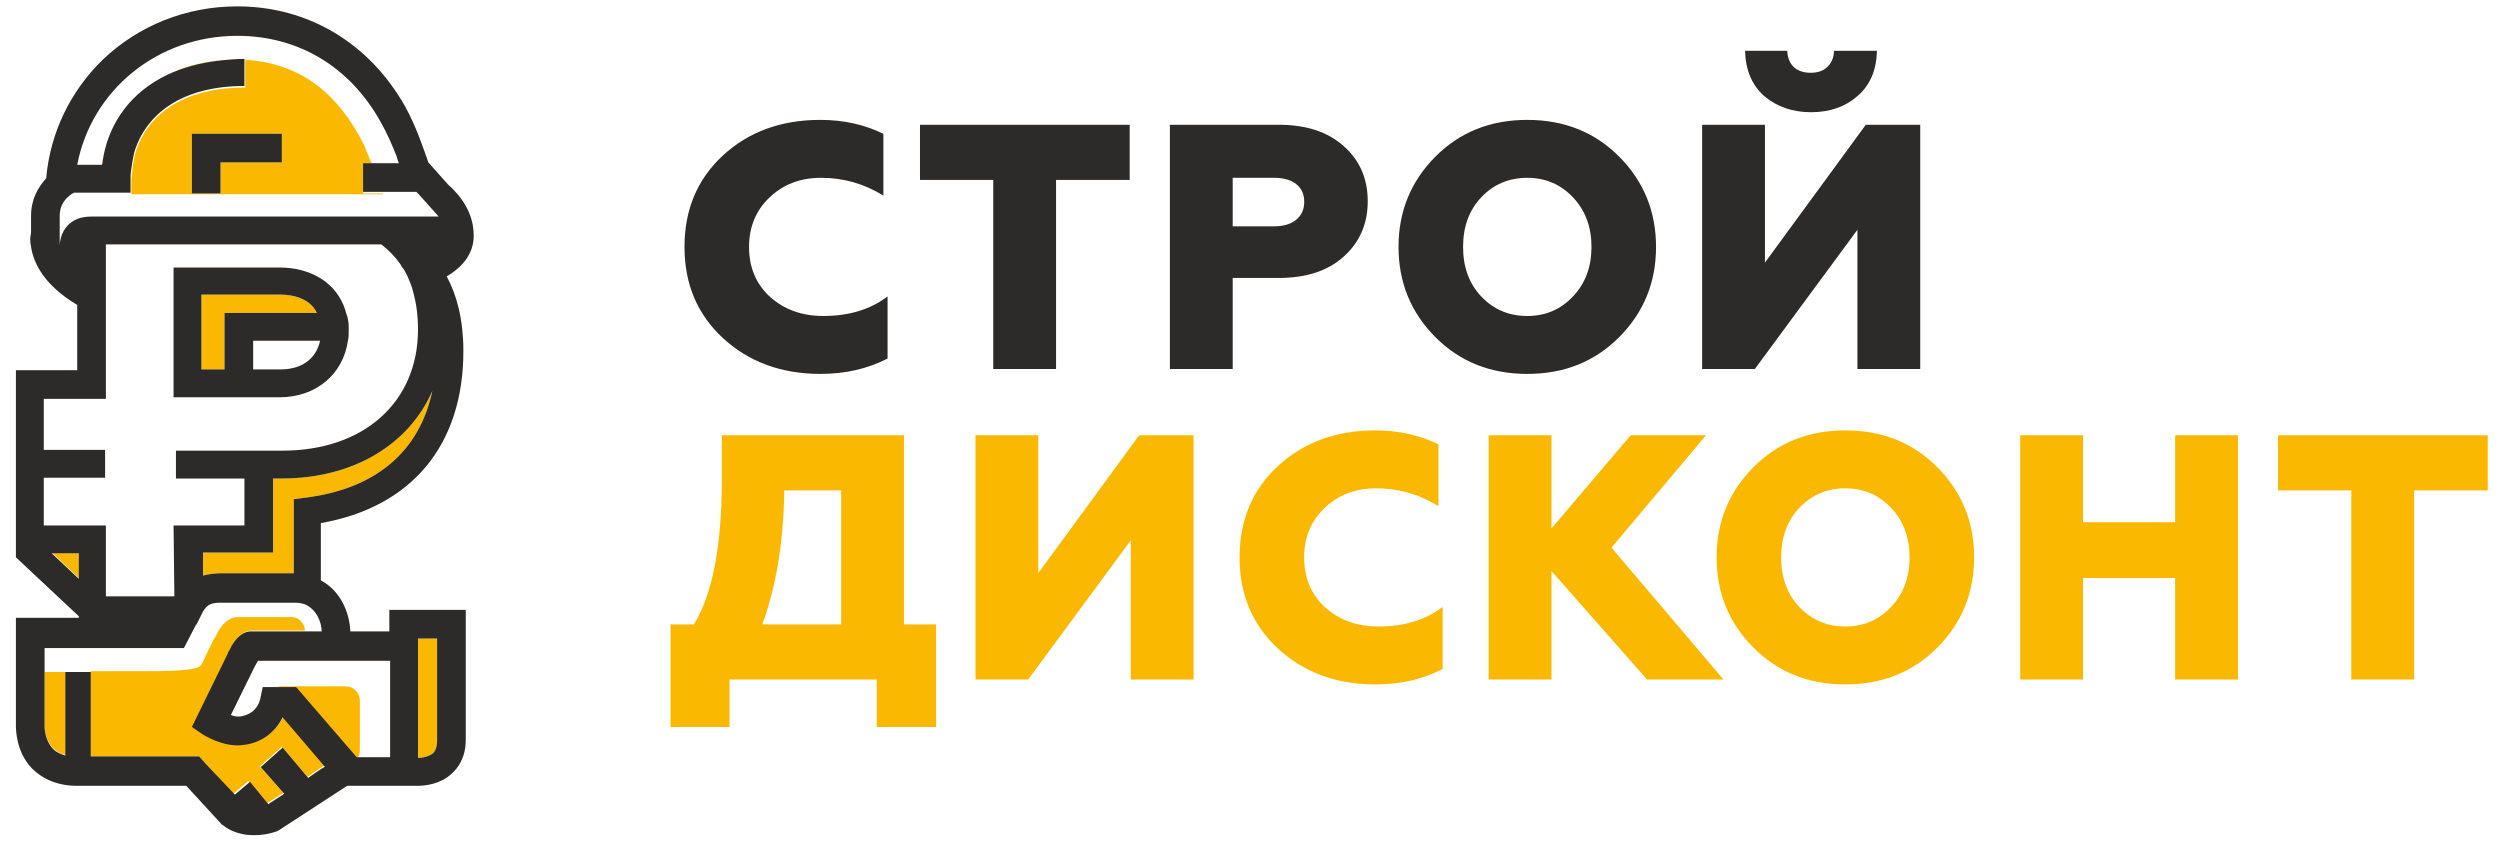
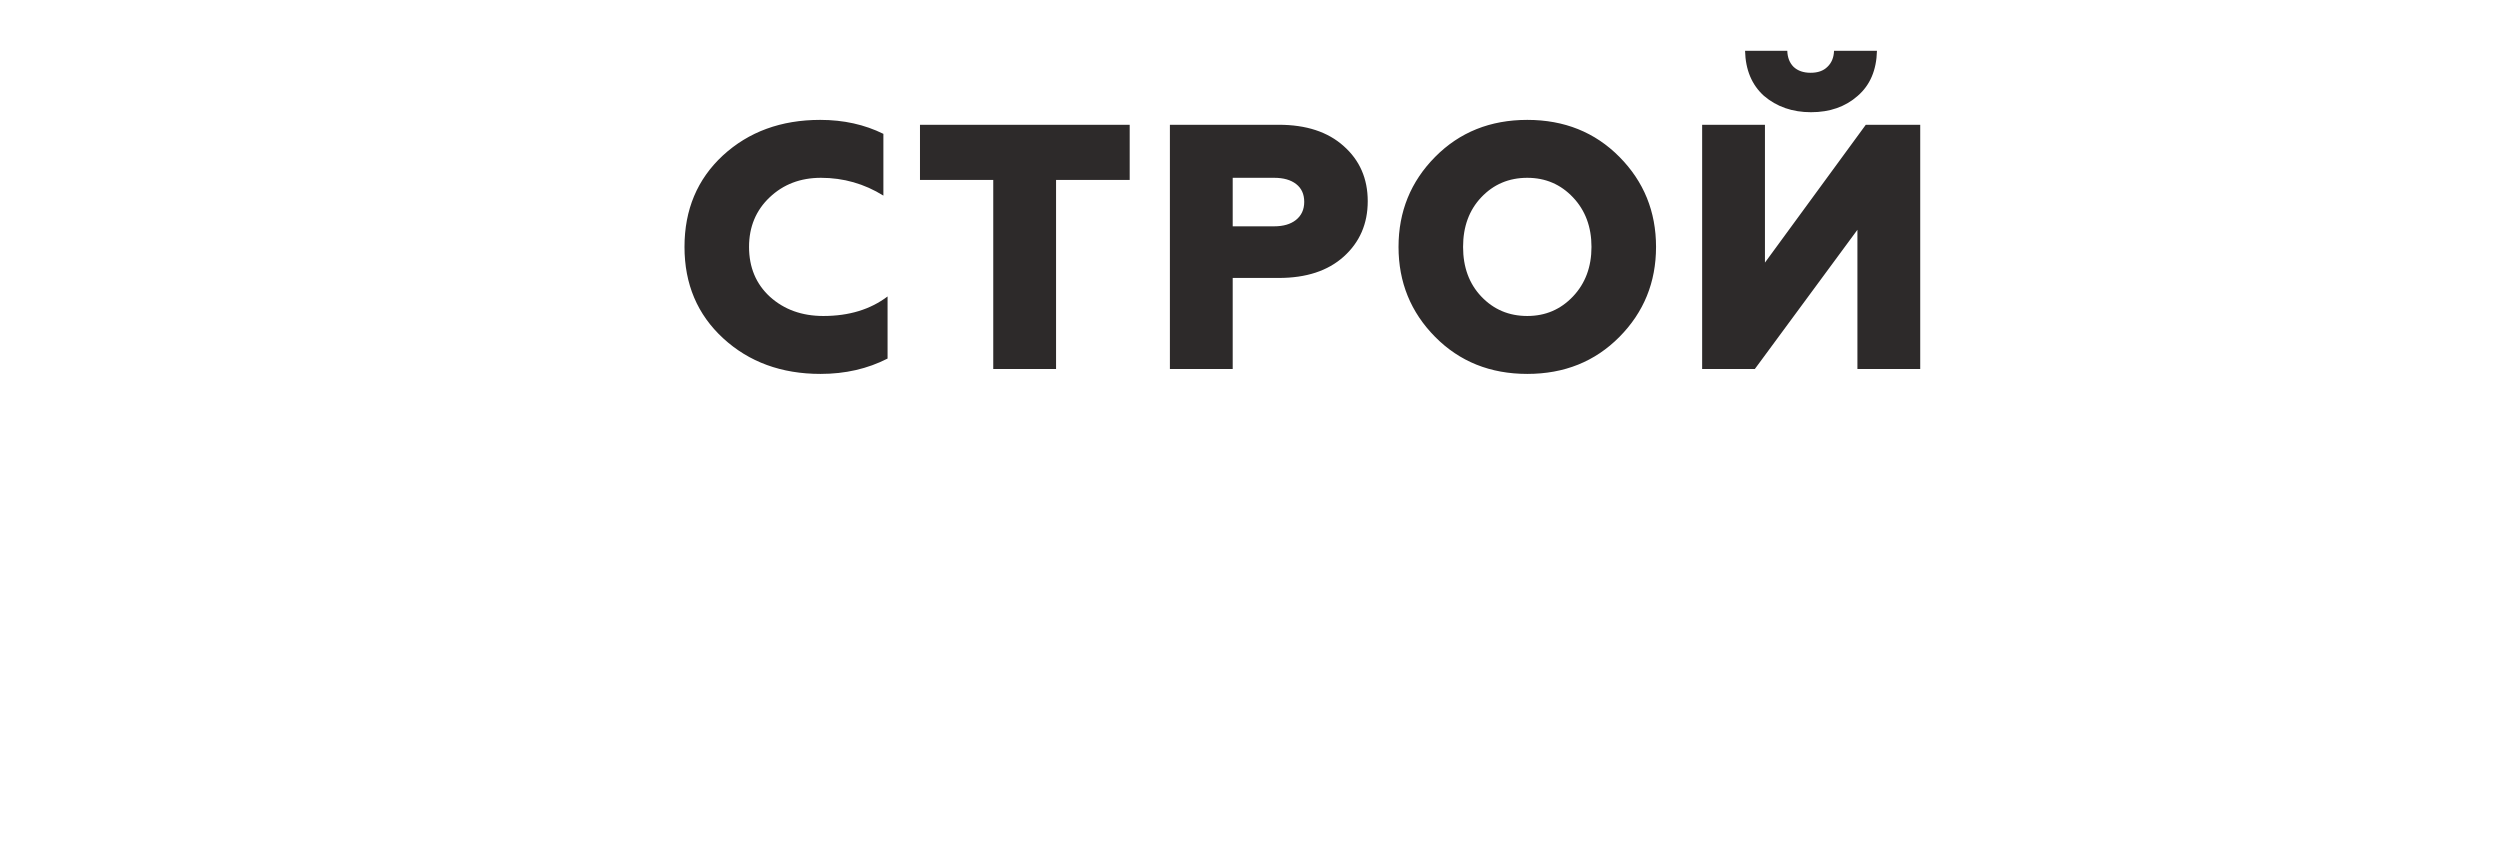
<svg xmlns="http://www.w3.org/2000/svg" width="243" height="82" viewBox="0 0 243 82" fill="none">
  <path d="M79.76 36.344C75.961 36.344 72.807 35.191 70.297 32.885C67.787 30.578 66.533 27.616 66.533 23.999C66.533 20.381 67.776 17.419 70.263 15.113C72.773 12.806 75.927 11.653 79.726 11.653C81.987 11.653 84.033 12.105 85.865 13.01V19.013C84.011 17.86 81.987 17.283 79.794 17.283C77.804 17.283 76.142 17.916 74.808 19.183C73.474 20.449 72.807 22.054 72.807 23.999C72.807 25.988 73.485 27.605 74.842 28.849C76.221 30.092 77.951 30.714 80.031 30.714C82.519 30.714 84.599 30.081 86.272 28.815V34.852C84.327 35.847 82.157 36.344 79.76 36.344ZM102.649 35.869H96.544V17.487H89.422V12.128H109.806V17.487H102.649V35.869ZM119.819 35.869H113.714V12.128H124.296C126.964 12.128 129.066 12.818 130.604 14.197C132.164 15.576 132.944 17.362 132.944 19.556C132.944 21.749 132.164 23.547 130.604 24.948C129.066 26.328 126.964 27.017 124.296 27.017H119.819V35.869ZM119.819 17.283V21.998H123.855C124.737 21.998 125.437 21.794 125.957 21.387C126.5 20.957 126.771 20.37 126.771 19.623C126.771 18.877 126.511 18.301 125.991 17.894C125.471 17.487 124.759 17.283 123.855 17.283H119.819ZM143.975 28.815C145.173 30.081 146.665 30.714 148.452 30.714C150.215 30.714 151.696 30.081 152.895 28.815C154.093 27.549 154.692 25.943 154.692 23.999C154.692 22.054 154.093 20.449 152.895 19.183C151.696 17.916 150.215 17.283 148.452 17.283C146.665 17.283 145.173 17.916 143.975 19.183C142.799 20.426 142.211 22.032 142.211 23.999C142.211 25.966 142.799 27.571 143.975 28.815ZM157.406 32.749C155.032 35.146 152.047 36.344 148.452 36.344C144.857 36.344 141.872 35.146 139.498 32.749C137.124 30.352 135.937 27.436 135.937 23.999C135.937 20.562 137.124 17.645 139.498 15.248C141.872 12.851 144.857 11.653 148.452 11.653C152.047 11.653 155.032 12.851 157.406 15.248C159.78 17.645 160.967 20.562 160.967 23.999C160.967 27.436 159.78 30.352 157.406 32.749ZM170.569 35.869H165.448V12.128H171.553V25.525L181.355 12.128H186.646V35.869H180.541V22.337L170.569 35.869ZM169.62 4.938H173.724C173.746 5.593 173.95 6.113 174.334 6.498C174.741 6.882 175.295 7.074 175.996 7.074C176.697 7.074 177.24 6.882 177.624 6.498C178.031 6.113 178.246 5.593 178.268 4.938H182.44C182.395 6.814 181.773 8.273 180.575 9.313C179.376 10.376 177.861 10.907 176.03 10.907C174.221 10.907 172.695 10.376 171.451 9.313C170.275 8.25 169.665 6.792 169.62 4.938Z" fill="#2D2A2A" />
-   <path d="M70.908 70.664H65.176V60.692H67.448C69.257 57.753 70.162 53.05 70.162 46.583V42.309H87.866V60.692H90.986V70.664H85.221V66.051H70.908V70.664ZM74.096 60.692H81.761V47.668H76.233C76.165 52.643 75.453 56.984 74.096 60.692ZM99.94 66.051H94.819V42.309H100.924V55.706L110.725 42.309H116.016V66.051H109.911V52.518L99.94 66.051ZM133.713 66.526C129.915 66.526 126.761 65.373 124.251 63.066C121.741 60.76 120.486 57.798 120.486 54.18C120.486 50.562 121.73 47.6 124.217 45.294C126.727 42.988 129.881 41.835 133.68 41.835C135.941 41.835 137.987 42.287 139.818 43.191V49.194C137.964 48.041 135.941 47.465 133.747 47.465C131.758 47.465 130.096 48.098 128.762 49.364C127.428 50.63 126.761 52.236 126.761 54.18C126.761 56.17 127.439 57.787 128.796 59.03C130.175 60.274 131.905 60.896 133.985 60.896C136.472 60.896 138.552 60.263 140.225 58.996V65.033C138.281 66.028 136.11 66.526 133.713 66.526ZM150.803 66.051H144.698V42.309H150.803V51.365L158.502 42.309H165.828L156.637 53.23L167.524 66.051H160.096L150.803 55.503V66.051ZM174.893 58.996C176.091 60.263 177.584 60.896 179.37 60.896C181.134 60.896 182.615 60.263 183.813 58.996C185.011 57.73 185.611 56.125 185.611 54.18C185.611 52.236 185.011 50.63 183.813 49.364C182.615 48.098 181.134 47.465 179.37 47.465C177.584 47.465 176.091 48.098 174.893 49.364C173.717 50.608 173.129 52.213 173.129 54.18C173.129 56.147 173.717 57.753 174.893 58.996ZM188.324 62.931C185.95 65.327 182.965 66.526 179.37 66.526C175.775 66.526 172.79 65.327 170.416 62.931C168.042 60.534 166.855 57.617 166.855 54.18C166.855 50.743 168.042 47.827 170.416 45.43C172.79 43.033 175.775 41.835 179.37 41.835C182.965 41.835 185.95 43.033 188.324 45.43C190.698 47.827 191.885 50.743 191.885 54.18C191.885 57.617 190.698 60.534 188.324 62.931ZM202.471 66.051H196.366V42.309H202.471V50.755H211.425V42.309H217.53V66.051H211.425V56.181H202.471V66.051ZM234.651 66.051H228.547V47.668H221.424V42.309H241.808V47.668H234.651V66.051Z" fill="#FAB900" />
  <g clip-path="url(#clip0)">
-     <path d="M29.718 48.368L28.557 48.523V55.72H21.592C20.895 55.72 20.276 55.797 19.734 55.952V53.708H26.545V46.511H27.396C34.361 46.511 39.778 43.183 42.022 37.998C40.784 43.879 36.528 47.517 29.718 48.368Z" fill="#FAB900" />
    <path d="M5.108 53.785H7.662L7.739 56.261L5.108 53.785Z" fill="#FAB900" />
    <path d="M40.629 62.066H42.487V71.971C42.487 72.823 42.177 73.132 42.1 73.21C41.713 73.519 41.094 73.674 40.629 73.674V62.066Z" fill="#FAB900" />
    <path d="M21.824 35.908H19.58V28.634H27.164C28.944 28.634 30.259 29.253 30.801 30.414H21.824V35.908Z" fill="#FAB900" />
-     <path d="M16.329 7.275C17.799 6.578 19.502 6.114 21.436 5.882C19.502 6.036 17.799 6.501 16.329 7.275ZM27.55 77.079L25.306 74.525V74.448L27.395 72.59L29.098 74.603L29.872 75.531L31.11 74.68L31.574 74.37L27.55 69.65C26.776 71.197 25.383 72.204 23.526 72.358C21.746 72.513 19.966 71.43 19.734 71.275L18.728 70.578L22.21 63.459C22.288 63.381 22.288 63.304 22.365 63.149C22.442 62.994 22.52 62.84 22.597 62.685C23.448 61.292 24.222 61.292 24.532 61.292H29.64C29.64 61.292 29.64 61.292 29.64 61.214C29.562 60.518 29.02 59.976 28.324 59.976H23.139C21.746 59.976 21.049 61.679 20.895 61.988C20.895 61.988 20.895 62.066 20.817 62.066L20.508 62.685L20.276 63.149L19.656 64.465C19.424 64.929 18.96 65.239 14.239 65.239H8.822V73.519H19.347L20.121 74.37L22.675 77.156L24.145 75.918L25.925 78.085L27.55 77.079ZM26.931 66.786H28.711L34.592 73.597H34.825C34.902 73.442 34.979 73.21 34.979 72.977V68.102C34.979 67.328 34.36 66.709 33.586 66.709H27.163C27.086 66.709 27.008 66.786 26.931 66.786ZM4.333 70.578C4.333 70.578 4.333 71.894 5.185 72.745C5.494 73.055 5.881 73.287 6.346 73.364V65.316H4.333V70.578ZM10.06 15.633C10.06 15.478 10.138 15.323 10.138 15.168C10.06 15.323 10.06 15.478 9.983 15.633C9.983 15.71 9.905 15.865 9.905 15.942H10.06C10.06 15.865 10.06 15.787 10.06 15.633ZM35.289 18.651V15.865H36.14C36.14 15.787 36.063 15.787 36.063 15.71C35.831 15.245 35.676 14.781 35.444 14.239C35.289 13.93 35.134 13.62 34.979 13.311C32.193 8.281 28.479 6.114 23.835 5.804V8.513C17.489 8.513 14.317 11.376 13.233 14.626C13.078 15.091 13.001 15.555 12.924 16.019C12.846 16.484 12.846 16.948 12.769 17.412V17.49V18.883C20.276 18.883 37.224 18.883 37.224 18.883V18.805H35.289V18.651ZM27.395 15.787H21.436V18.805H18.65V13.001H27.395V15.787Z" fill="#FAB900" />
    <path d="M37.843 61.369H34.05C33.973 59.357 32.967 57.345 31.187 56.416V50.844C40.01 49.297 45.04 43.26 45.04 34.128C45.04 31.11 44.421 28.711 43.415 26.854C43.492 26.854 43.492 26.776 43.569 26.776C45.194 25.77 46.046 24.455 46.046 22.907C46.046 21.669 45.659 19.811 43.569 17.954L41.635 15.787C41.248 14.704 40.474 12.305 39.39 10.37C35.908 4.179 29.949 0.619 23.061 0.619C18.108 0.619 13.465 2.476 9.983 5.804C6.81 8.9 4.875 12.924 4.488 17.335C3.714 18.186 3.018 19.347 3.018 20.972V22.52C3.018 22.752 2.94 22.984 2.94 23.216C2.94 23.449 2.94 23.681 3.018 23.913C3.018 23.99 3.018 23.99 3.018 23.99C3.25 25.538 4.256 27.705 7.506 29.64V35.986H1.547V54.172L7.661 59.899V60.053H1.547V70.501C1.547 70.888 1.547 73.055 3.095 74.68C4.179 75.763 5.649 76.382 7.506 76.382H18.108L21.591 80.174L21.746 80.252C21.901 80.407 22.907 81.18 24.686 81.18C25.306 81.18 26.079 81.103 26.931 80.794L27.086 80.716L33.741 76.382H40.01C40.087 76.382 40.319 76.382 40.551 76.382C41.325 76.382 42.795 76.228 43.879 75.222C44.498 74.68 45.272 73.674 45.272 71.894V59.28H37.843V61.369ZM29.717 48.368L28.556 48.523V55.72H21.591C20.895 55.72 20.275 55.797 19.734 55.952V53.708H26.544V46.511H27.395C34.36 46.511 39.777 43.183 42.022 37.998C40.783 43.879 36.527 47.517 29.717 48.368ZM7.506 21.282C5.881 21.978 5.804 23.604 5.804 23.913V23.99C5.804 23.99 5.804 23.99 5.804 23.913V20.972C5.804 19.347 7.197 18.728 7.197 18.728H12.691V17.335V17.258C12.691 16.793 12.769 16.329 12.846 15.865C12.924 15.4 13.001 14.936 13.156 14.472C14.239 11.299 17.412 8.358 23.758 8.358V5.727C22.907 5.727 22.133 5.804 21.359 5.881C19.424 6.114 17.722 6.578 16.251 7.274C12.691 8.977 10.679 11.918 10.06 15.168C10.06 15.323 9.983 15.478 9.983 15.633C9.983 15.787 9.983 15.865 9.905 16.019H7.506C8.899 8.745 15.322 3.482 23.061 3.482C28.943 3.482 33.973 6.423 36.991 11.84C37.61 12.924 38.152 14.162 38.539 15.168C38.617 15.4 38.694 15.71 38.771 15.865H35.289V18.651H40.474L40.706 18.883L42.641 21.05C42.641 21.05 40.706 21.05 37.688 21.05H9.054C8.977 21.05 8.977 21.05 8.899 21.05C8.358 21.05 7.893 21.127 7.506 21.282ZM5.03 53.785H7.661V56.261L5.03 53.785ZM4.256 51.076V46.433H10.215V43.724H4.256V38.772H10.292V37.998V31.033V29.717V28.324V23.758H37.069C37.765 24.3 38.384 24.919 38.926 25.693C39.003 25.848 39.081 26.003 39.236 26.157C39.468 26.544 39.623 26.854 39.777 27.241C39.932 27.628 40.087 28.015 40.164 28.402C40.474 29.485 40.629 30.723 40.629 32.039C40.629 39.081 35.366 43.802 27.473 43.802H17.102V46.511H23.758V51.076H16.87L16.948 57.964H10.292V51.076H4.256ZM31.187 74.757L29.949 75.609L29.175 74.68L27.473 72.668L25.383 74.525V74.603L27.627 77.156L26.079 78.162L24.3 75.996L22.829 77.234L20.121 74.37L19.347 73.519H8.822V65.316H6.345V73.442C5.881 73.287 5.494 73.132 5.185 72.823C4.333 71.971 4.333 70.656 4.333 70.656V65.393V62.994H17.876L17.954 62.84L19.037 60.75L19.115 60.673L19.502 59.899C19.579 59.744 19.656 59.589 19.734 59.434C20.198 58.66 20.662 58.583 21.591 58.583H28.711C29.02 58.583 29.407 58.66 29.639 58.738C30.723 59.202 31.265 60.44 31.265 61.369H24.454C24.145 61.369 23.371 61.369 22.52 62.762C22.442 62.917 22.365 63.072 22.288 63.226C22.21 63.304 22.21 63.381 22.133 63.536L18.65 70.656L19.656 71.352C19.888 71.507 21.668 72.59 23.448 72.436C25.306 72.281 26.699 71.275 27.473 69.727L31.574 74.525L31.187 74.757ZM37.843 73.597H34.902H34.67L28.788 66.786H25.538L25.306 67.87C25.228 68.257 24.919 69.418 23.294 69.65C23.061 69.65 22.752 69.65 22.442 69.495L24.764 64.774C24.841 64.619 24.996 64.387 25.073 64.232H37.92V73.597H37.843ZM40.629 62.066H42.486V71.971C42.486 72.823 42.176 73.132 42.099 73.21C41.712 73.519 41.093 73.674 40.629 73.674V62.066ZM33.818 33.122C33.896 32.813 33.896 32.503 33.896 32.116C33.896 31.961 33.896 31.884 33.896 31.807C33.896 31.342 33.818 30.878 33.664 30.491C33.354 29.253 32.658 28.169 31.651 27.395C30.955 26.854 30.104 26.467 29.175 26.235C28.556 26.08 27.86 26.003 27.163 26.003H16.87V38.617H27.163C30.723 38.617 33.354 36.373 33.818 33.122ZM21.823 35.908H19.579V28.634H27.163C28.943 28.634 30.259 29.253 30.8 30.414H21.823V35.908ZM24.532 33.122H31.11C30.8 34.593 29.639 35.908 27.24 35.908H24.609V33.122H24.532ZM21.436 15.787H27.395V13.001H18.65V18.805H21.436V15.787Z" fill="#2D2A2A" />
  </g>
  <defs>
    <clipPath id="clip0">
-       <rect width="46.356" height="81.645" fill="white" />
-     </clipPath>
+       </clipPath>
  </defs>
</svg>